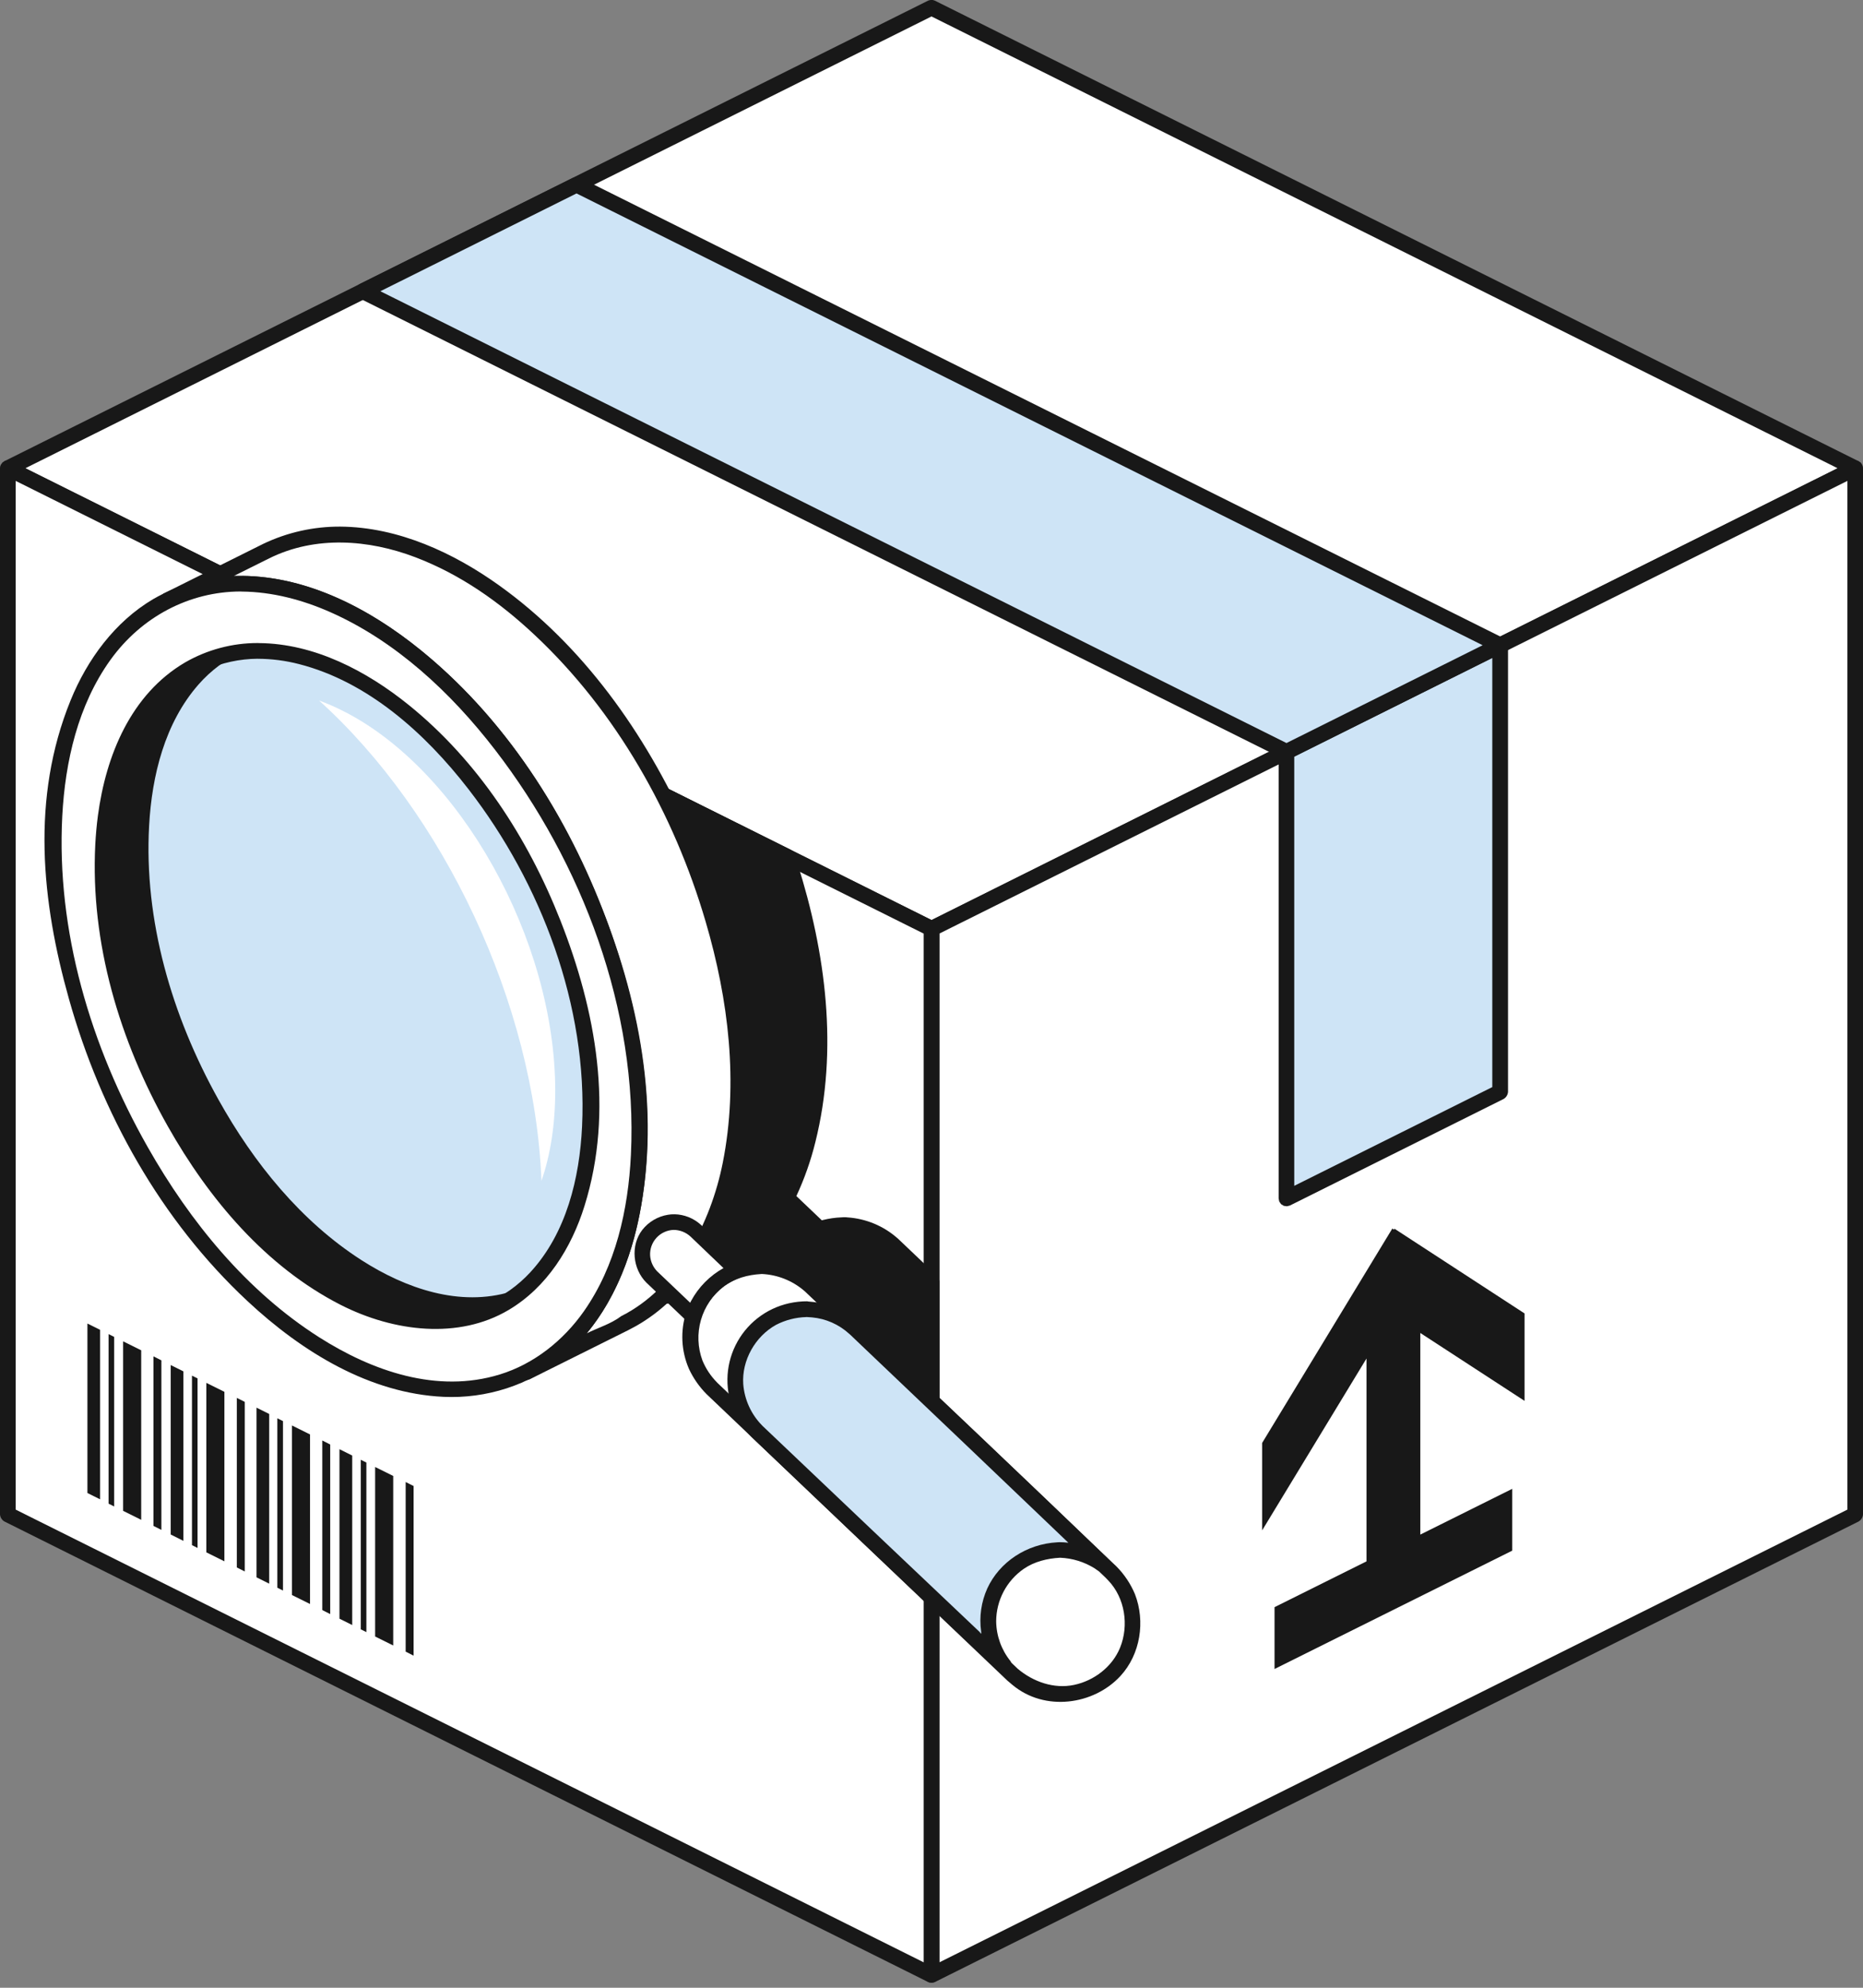
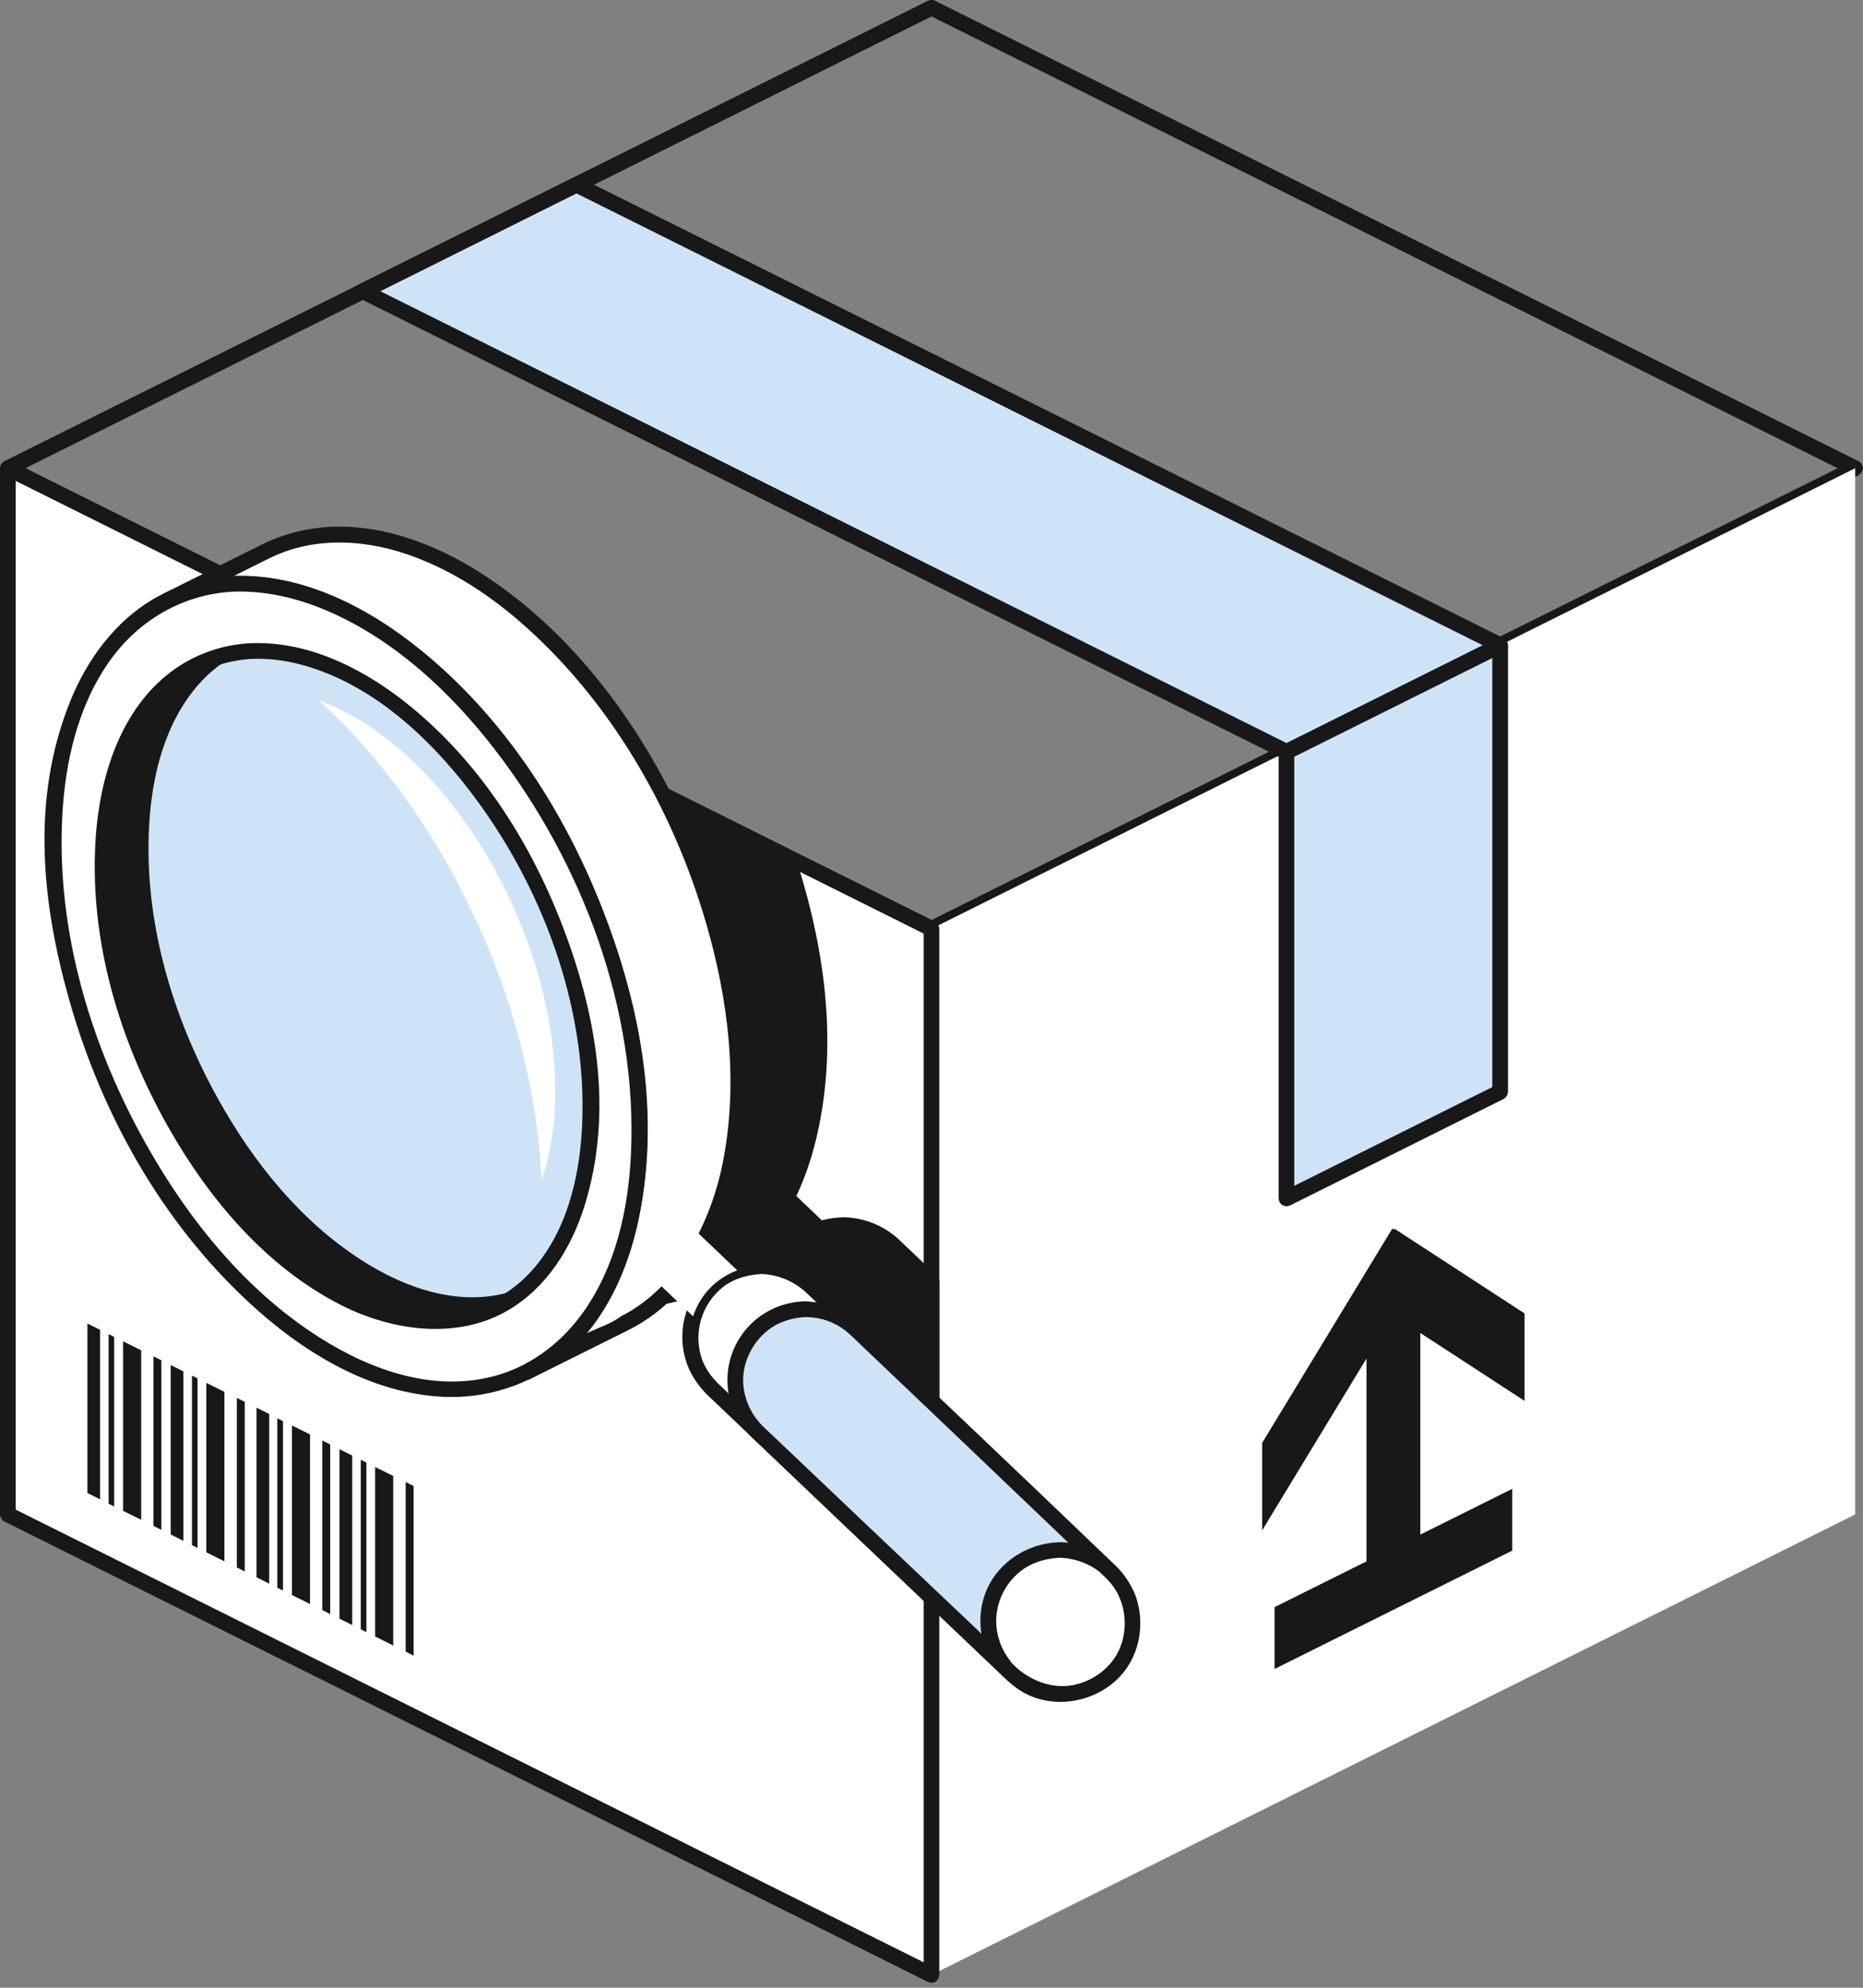
<svg xmlns="http://www.w3.org/2000/svg" width="150" height="160" viewBox="0 0 150 160" fill="none">
  <rect x="0" y="0" width="150" height="160" fill="#808080" stroke="none" />
  <g clip-path="url(#clip0_279_1134)">
-     <path fill-rule="evenodd" clip-rule="evenodd" d="M75 0.621L149.369 37.69L75 74.759L0.631 37.69L75 0.621Z" fill="white" />
    <path fill-rule="evenodd" clip-rule="evenodd" d="M75.282 0.058L149.651 37.127L149.835 37.266C150.032 37.588 150.1 37.911 149.651 38.253L75.282 75.322C75.193 75.36 75.097 75.38 75 75.38C74.903 75.38 74.807 75.36 74.719 75.322L0.35 38.253C-0.013 37.98 -0.176 37.524 0.35 37.124L74.719 0.055C74.838 0.006 74.968 -0.013 75.097 -0.003L75.282 0.055V0.058ZM2.042 37.69L75 74.056L147.958 37.69L75 1.324L2.042 37.69Z" fill="#181818" />
    <path fill-rule="evenodd" clip-rule="evenodd" d="M149.369 37.69L75 74.758V158.97L149.369 121.903V37.69Z" fill="white" />
-     <path fill-rule="evenodd" clip-rule="evenodd" d="M149.586 37.098L149.803 37.231L149.948 37.44L150 37.69V121.905C149.991 122.019 149.954 122.13 149.894 122.228C149.833 122.326 149.75 122.408 149.651 122.468L75.282 159.537L75.036 159.601L74.783 159.564L74.567 159.43L74.421 159.222L74.369 158.974V74.77C74.378 74.655 74.415 74.544 74.475 74.446C74.536 74.348 74.62 74.266 74.719 74.207L149.086 37.127L149.334 37.06L149.586 37.098ZM75.638 75.147V157.953L148.745 121.513V38.708L75.631 75.147H75.638Z" fill="#181818" />
    <path fill-rule="evenodd" clip-rule="evenodd" d="M0.631 37.69L75 74.758V158.97L0.631 121.903V37.69Z" fill="white" />
    <path fill-rule="evenodd" clip-rule="evenodd" d="M0.914 37.127L75.281 74.196L75.466 74.334C75.558 74.458 75.614 74.605 75.628 74.759V158.97L75.576 159.219L75.43 159.427L75.214 159.561L74.961 159.598L74.715 159.533L0.346 122.464C0.248 122.405 0.166 122.323 0.106 122.226C0.046 122.129 0.009 122.019 0 121.905V37.69L0.052 37.44L0.197 37.231L0.414 37.098L0.667 37.06L0.914 37.127ZM1.262 121.513L74.369 157.953V75.147L1.262 38.708V121.513Z" fill="#181818" />
    <path fill-rule="evenodd" clip-rule="evenodd" d="M21.359 48.025L63.371 68.962C65.008 73.893 65.934 79.011 65.934 83.943C65.934 88.874 65 93.11 63.345 96.413L66 98.941C66.181 98.877 66.366 98.82 66.552 98.78C67.022 98.682 67.499 98.628 67.979 98.619C68.617 98.664 68.788 98.646 69.405 98.811C70.105 98.995 70.764 99.311 71.346 99.74C71.539 99.882 71.714 100.048 71.897 100.201L75 103.155V118.963L63.976 108.468C63.814 108.292 63.638 108.126 63.49 107.941C62.904 107.206 62.504 106.342 62.325 105.42C62.145 104.499 62.191 103.548 62.46 102.648L60.372 100.661C56.047 105.058 49.584 106.002 42.369 102.405C29.355 95.921 18.793 77.119 18.793 60.446C18.793 55.513 19.717 51.318 21.355 48.025H21.359Z" fill="#181818" />
    <path fill-rule="evenodd" clip-rule="evenodd" d="M21.638 47.458L63.652 68.399L63.848 68.551C63.888 68.622 63.934 68.691 63.969 68.765C63.969 68.765 64.047 68.996 64.047 68.999C64.097 69.16 64.149 69.31 64.198 69.467C66.503 76.726 67.499 84.501 65.654 91.912C65.286 93.412 64.772 94.874 64.12 96.275L66.17 98.227L66.251 98.204C66.748 98.08 67.258 98.007 67.77 97.988L67.951 97.978C68.049 97.974 68.147 97.979 68.244 97.993C69.724 98.092 71.13 98.677 72.243 99.654L72.32 99.721L75.437 102.687L75.583 102.895L75.633 103.142V118.95L75.586 119.189C75.369 119.512 75.081 119.733 74.565 119.405L63.528 108.897C63.025 108.389 62.598 107.81 62.262 107.179C61.597 105.835 61.415 104.304 61.748 102.842L60.372 101.532L60.278 101.619C57.366 104.281 53.33 105.591 49.184 105.149C44.146 104.611 39.547 101.956 35.715 98.696C29.968 93.818 25.638 87.385 22.607 80.449C19.256 72.783 17.443 64.318 18.405 56.178C18.746 53.291 19.477 50.411 20.749 47.821C20.803 47.721 20.867 47.628 20.94 47.542L21.154 47.419L21.398 47.387L21.638 47.453V47.458ZM21.638 48.91C19.401 53.858 19.081 59.527 19.696 65.013C20.749 74.556 24.625 83.783 30.537 91.4C34.463 96.459 39.448 100.951 45.424 103.014C48.41 104.044 51.725 104.373 54.772 103.421C56.73 102.793 58.504 101.697 59.939 100.227L60.139 100.09C60.217 100.066 60.297 100.049 60.379 100.04C60.602 100.04 60.646 100.1 60.824 100.214L62.911 102.201C62.99 102.3 63.044 102.416 63.07 102.54C63.095 102.663 63.091 102.791 63.058 102.913C63.024 103.024 62.996 103.137 62.974 103.252C62.804 104.056 62.829 104.889 63.049 105.681C63.269 106.473 63.676 107.201 64.236 107.804L64.448 108.025L74.392 117.49V103.411L71.497 100.656L71.403 100.575C70.583 99.861 69.587 99.351 68.49 99.267L68.005 99.237C67.407 99.25 66.814 99.35 66.244 99.533L66.016 99.57C65.862 99.553 65.717 99.493 65.596 99.396L62.913 96.868L62.764 96.649L62.718 96.389C62.864 95.818 63.23 95.207 63.482 94.567C65.388 89.763 65.617 84.404 65.028 79.229C64.635 75.891 63.907 72.6 62.853 69.407L21.649 48.869L21.631 48.908L21.638 48.91Z" fill="#181818" />
    <path fill-rule="evenodd" clip-rule="evenodd" d="M120.788 51.938L103.581 60.514V96.47L120.788 87.894V51.938Z" fill="#CEE4F6" />
    <path fill-rule="evenodd" clip-rule="evenodd" d="M121.005 51.346L121.222 51.48L121.367 51.688L121.419 51.936V87.894C121.409 88.008 121.373 88.119 121.312 88.217C121.251 88.315 121.168 88.397 121.069 88.457L103.862 97.034L103.616 97.098L103.364 97.061L103.147 96.927L103.001 96.719L102.95 96.471V60.513C102.959 60.398 102.995 60.288 103.056 60.19C103.116 60.092 103.199 60.01 103.298 59.95L120.505 51.373L120.752 51.309L121.005 51.346ZM104.207 60.902V95.451L120.152 87.503V52.954L104.207 60.902Z" fill="#181818" />
    <path fill-rule="evenodd" clip-rule="evenodd" d="M114.356 107.295L122.749 112.76V105.722L112.278 98.903L112.235 98.976L112.102 98.891L101.62 116.149V123.161L101.631 123.169L110.024 109.35V125.679L102.62 129.365V134.342L121.759 124.816V119.84L114.356 123.524V107.295Z" fill="#181818" />
    <path fill-rule="evenodd" clip-rule="evenodd" d="M42.354 110.465L50.306 106.501C55.853 103.736 59.424 96.882 59.424 87.188C59.424 70.513 48.862 51.712 35.854 45.228C30.409 42.514 25.393 42.379 21.401 44.374L13.45 48.347C17.442 46.357 22.458 46.486 27.903 49.199C40.911 55.676 51.472 74.48 51.472 91.151C51.472 100.846 47.901 107.7 42.354 110.465Z" fill="white" />
    <path fill-rule="evenodd" clip-rule="evenodd" d="M27.408 42.389C32.084 42.426 36.542 44.513 40.175 47.111C46.942 51.95 51.937 59.018 55.358 66.618C59.296 75.369 61.419 85.186 59.272 94.616C59.178 95.029 59.074 95.439 58.961 95.847C57.733 100.259 55.239 104.461 51.194 106.744C51.002 106.852 50.827 106.945 50.589 107.066L42.638 111.028L42.395 111.097L42.142 111.06L41.927 110.926L41.78 110.718L41.728 110.468C41.82 109.984 42.409 109.747 42.861 109.476C47.01 107.008 49.345 102.107 50.248 97.558C51.866 89.419 50.227 80.845 47.133 73.162C43.634 64.474 38.071 56.339 30.337 51.316C25.691 48.294 19.903 46.343 14.545 48.533C14.173 48.685 13.736 48.903 13.736 48.903L13.455 48.969C13.034 48.886 12.943 48.738 12.879 48.598C12.751 48.314 12.879 48.006 13.171 47.777C15.837 46.447 18.503 45.118 21.168 43.789C23.114 42.854 25.248 42.376 27.408 42.389ZM19.515 46.354C25.243 46.412 30.549 49.44 34.765 53.077C41.667 59.033 46.532 67.148 49.425 75.72C51.723 82.531 52.856 89.811 51.633 97C51 100.722 49.663 104.377 47.264 107.294L47.236 107.327C48.163 106.865 49.193 106.566 50.018 105.94C54.537 103.669 57.228 98.459 58.194 93.592C59.469 87.173 58.667 80.486 56.817 74.193C54.259 65.471 49.587 57.236 43.042 51.106C40.243 48.478 37.081 46.235 33.422 44.847C29.688 43.429 25.404 43.097 21.683 44.939L18.825 46.362C19.055 46.362 19.285 46.352 19.515 46.362V46.354Z" fill="#181818" />
    <path fill-rule="evenodd" clip-rule="evenodd" d="M20.217 52.406C13.194 52.743 8.265 59.218 8.265 69.615C8.265 83.505 17.064 99.168 27.903 104.571C34.262 107.74 39.92 106.677 43.51 102.449C41.149 102.562 38.551 101.982 35.825 100.622C24.987 95.219 16.181 79.556 16.181 65.666C16.181 59.926 17.683 55.382 20.21 52.406H20.217Z" fill="#181818" />
    <path fill-rule="evenodd" clip-rule="evenodd" d="M43.931 101.981C44.316 102.486 44.17 102.649 43.948 102.908C42.658 104.391 41.021 105.534 39.183 106.237C37.345 106.94 35.362 107.182 33.408 106.941C27.657 106.259 22.618 102.466 18.704 98.021C14.112 92.804 10.842 86.46 9.042 79.765C7.376 73.573 6.777 67.002 9.063 60.778C10.155 57.818 12.041 55.053 14.79 53.394C16.415 52.427 18.254 51.873 20.144 51.781C20.319 51.781 20.489 51.838 20.63 51.943C20.867 52.152 20.885 52.501 20.694 52.82C20.503 53.139 20.133 53.519 19.863 53.915C17.353 57.616 16.691 62.312 16.832 66.714C17.155 76.946 21.626 87.115 28.634 94.406C31.223 97.101 34.251 99.44 37.756 100.8C39.571 101.503 41.516 101.916 43.477 101.828L43.717 101.863L43.926 101.987L43.931 101.981ZM18.804 53.201C16.45 53.664 14.326 54.916 12.785 56.75C10.272 59.703 9.251 63.636 8.976 67.411C8.346 76.037 11.206 84.816 15.856 92.117C19.215 97.387 23.647 102.192 29.474 104.597C32.123 105.689 35.113 106.198 37.969 105.376C39.492 104.932 40.889 104.14 42.052 103.063C36.431 102.678 31.405 99.151 27.56 95.095C21.411 88.605 17.366 80.107 16.002 71.279C15.031 65.059 15.372 58.311 18.822 53.212C18.822 53.212 18.853 53.201 18.804 53.212V53.201Z" fill="#181818" />
    <path fill-rule="evenodd" clip-rule="evenodd" d="M30.961 52.702C20.124 47.303 11.327 54.235 11.327 68.174C11.327 82.112 20.124 97.813 30.961 103.213C41.797 108.614 50.592 101.683 50.592 87.744C50.592 73.805 41.796 58.105 30.961 52.702Z" fill="#CEE4F6" />
    <path fill-rule="evenodd" clip-rule="evenodd" d="M23.935 50.241C28.374 50.27 32.56 52.46 35.968 55.214C41.265 59.497 45.191 65.391 47.82 71.714C50.67 78.557 52.176 86.106 50.68 93.457C49.824 97.666 47.824 101.818 43.947 104.104C41.926 105.268 39.604 105.807 37.275 105.654C32.241 105.36 27.728 102.487 24.176 99.153C17.172 92.578 12.688 83.404 11.181 74.058C10.4 69.195 10.431 64.088 12.052 59.508C13.146 56.42 15.091 53.539 17.926 51.843C19.746 50.776 21.824 50.222 23.935 50.241ZM23.824 51.499C22.338 51.513 20.872 51.84 19.523 52.458C18.173 53.077 16.97 53.973 15.992 55.088C13.259 58.198 12.23 62.445 12.007 66.451C11.583 74.081 13.824 81.757 17.591 88.515C20.439 93.62 24.238 98.309 29.11 101.436C32.678 103.726 37.039 105.222 41.154 103.967C43.125 103.34 44.869 102.152 46.17 100.548C48.739 97.438 49.73 93.289 49.926 89.313C50.303 81.796 48.1 74.215 44.414 67.549C41.663 62.56 37.987 57.963 33.293 54.796C30.521 52.93 27.346 51.536 23.982 51.499H23.824Z" fill="#181818" />
    <path fill-rule="evenodd" clip-rule="evenodd" d="M27.903 49.192C14.887 42.703 4.332 50.981 4.332 67.654C4.332 84.327 14.887 103.129 27.903 109.614C40.919 116.099 51.472 107.825 51.472 91.152C51.472 74.479 40.911 55.677 27.903 49.192ZM27.903 54.235C17.061 48.832 8.265 55.724 8.265 69.616C8.265 83.508 17.065 99.169 27.903 104.571C38.741 109.974 47.539 103.081 47.539 89.191C47.539 75.3 38.739 59.64 27.903 54.235Z" fill="white" />
    <path fill-rule="evenodd" clip-rule="evenodd" d="M19.469 46.354C24.747 46.401 29.759 49.01 33.833 52.3C40.233 57.462 44.946 64.56 48.107 72.207C51.456 80.287 53.215 89.208 51.471 97.87C50.6 102.2 48.72 106.434 45.267 109.304C42.634 111.495 39.158 112.596 35.702 112.435C29.822 112.161 24.375 108.886 19.914 104.718C12.956 98.23 8.131 89.579 5.55 80.404C3.353 72.598 2.475 64.253 5.686 56.368C7.027 53.073 9.254 50.048 12.32 48.232C14.49 46.975 16.96 46.327 19.469 46.354ZM19.331 47.611C15.272 47.63 11.403 49.613 8.874 53.141C6.285 56.762 5.249 61.274 5.014 65.679C4.529 74.918 7.28 84.199 11.888 92.323C15.315 98.37 19.869 103.926 25.684 107.633C29.992 110.375 35.197 112.183 40.236 110.636C42.987 109.794 45.357 107.904 47.006 105.557C49.576 101.901 50.586 97.365 50.799 92.942C51.361 81.281 46.88 69.467 39.862 60.358C36.291 55.722 31.848 51.599 26.594 49.273C24.346 48.28 21.929 47.64 19.474 47.617L19.331 47.611ZM20.874 51.765C25.314 51.803 29.526 54.012 32.906 56.743C38.461 61.229 42.49 67.413 45.123 74.095C47.985 81.362 49.453 89.392 47.065 97.057C46.021 100.429 44.032 103.626 40.938 105.452C36.948 107.813 31.739 107.226 27.424 105.031C21.404 101.956 16.822 96.523 13.508 90.653C9.624 83.767 7.268 75.897 7.671 67.983C7.712 67.207 7.78 66.433 7.882 65.663C8.529 60.793 10.548 55.872 14.911 53.316C16.688 52.294 18.704 51.757 20.755 51.76L20.874 51.765ZM20.759 53.023C19.301 53.033 17.862 53.344 16.532 53.937C15.202 54.53 14.009 55.392 13.03 56.468C10.709 59.029 9.592 62.458 9.147 65.762C8.267 72.245 9.632 78.941 12.171 85.035C14.437 90.49 17.694 95.58 21.982 99.598C25.65 103.035 30.268 105.816 35.089 105.783C36.52 105.769 37.933 105.463 39.241 104.883C40.549 104.304 41.724 103.464 42.694 102.414C45.607 99.258 46.666 94.825 46.865 90.677C47.331 80.967 43.56 71.075 37.726 63.532C34.176 58.943 29.568 54.865 24.084 53.457C22.999 53.175 21.883 53.031 20.762 53.026L20.759 53.023Z" fill="#181818" />
    <path fill-rule="evenodd" clip-rule="evenodd" d="M43.595 95.054C44.312 92.983 44.704 90.538 44.704 87.795C44.704 75.623 37.021 61.91 27.552 57.193C26.947 56.888 26.324 56.618 25.688 56.387C35.686 65.402 43.042 80.778 43.595 95.054Z" fill="white" />
    <path d="M61.34 101.918C61.976 101.963 62.149 101.944 62.764 102.108C63.464 102.293 64.123 102.609 64.705 103.037C64.898 103.179 65.073 103.346 65.257 103.5L89.445 126.531C89.607 126.706 89.781 126.873 89.93 127.058C90.676 128.003 91.112 129.155 91.177 130.356C91.243 131.556 90.936 132.748 90.298 133.769C88.993 135.777 86.356 136.813 84.008 136.188C83.543 136.066 83.095 135.885 82.676 135.649C82.115 135.337 82.008 135.207 81.519 134.798L57.33 111.769C57.168 111.593 56.993 111.427 56.845 111.242C56.235 110.494 55.824 109.606 55.651 108.658C55.478 107.71 55.548 106.734 55.855 105.821C56.162 104.907 56.695 104.086 57.406 103.433C58.116 102.78 58.981 102.316 59.919 102.086C60.389 101.987 60.867 101.933 61.348 101.924L61.34 101.918Z" fill="white" />
    <path fill-rule="evenodd" clip-rule="evenodd" d="M61.383 101.291C62.932 101.374 64.41 101.963 65.59 102.965L65.67 103.033L89.893 126.089C90.528 126.731 91.034 127.489 91.382 128.322C92.226 130.504 91.828 133.145 90.218 134.9C88.074 137.234 84.129 137.804 81.519 135.624C81.338 135.473 81.1 135.269 81.1 135.269L56.882 112.212C56.3 111.624 55.824 110.941 55.474 110.192C54.845 108.747 54.766 107.123 55.252 105.624C56.011 103.365 58.126 101.591 60.556 101.343C60.831 101.31 61.107 101.293 61.383 101.291ZM61.285 102.551C60.212 102.611 59.147 102.899 58.272 103.549C57.388 104.231 56.745 105.177 56.436 106.248C56.128 107.319 56.17 108.461 56.556 109.507C56.827 110.165 57.224 110.765 57.726 111.271L57.78 111.328L81.945 134.326C83.192 135.376 84.857 135.963 86.475 135.624C88.094 135.285 89.558 134.164 90.184 132.624C90.911 130.833 90.579 128.627 89.234 127.218L88.997 126.973L64.828 103.967L64.734 103.886C63.788 103.079 62.599 102.608 61.354 102.548L61.285 102.551Z" fill="#181818" />
    <path d="M55.807 105.96L52.473 102.786C51.578 101.903 51.448 100.387 52.188 99.398C52.606 98.854 53.221 98.493 53.901 98.392L54.078 98.374C54.735 98.334 55.383 98.544 55.892 98.961C55.952 99.011 55.966 99.026 56.024 99.079L59.361 102.255C58.547 102.554 57.811 103.029 57.204 103.646C56.597 104.263 56.135 105.007 55.851 105.823L55.807 105.96Z" fill="white" />
-     <path fill-rule="evenodd" clip-rule="evenodd" d="M54.304 97.74C55.082 97.755 55.829 98.049 56.408 98.568L56.464 98.619L59.804 101.8C59.868 101.857 59.918 101.929 59.948 102.008C60.11 102.38 59.835 102.739 59.383 102.923C58.684 103.215 58.057 103.654 57.545 104.211C57.034 104.768 56.649 105.43 56.419 106.149C56.419 106.149 55.934 106.914 55.38 106.419L52.04 103.239C50.943 102.146 50.746 100.25 51.717 98.994C52.227 98.346 52.962 97.913 53.777 97.781C53.954 97.749 54.134 97.736 54.314 97.743L54.304 97.74ZM54.234 98.998C53.972 99.008 53.714 99.069 53.476 99.18C53.238 99.29 53.025 99.447 52.849 99.641C52.673 99.835 52.538 100.062 52.451 100.309C52.365 100.556 52.329 100.818 52.346 101.079C52.382 101.552 52.583 101.996 52.914 102.336L55.568 104.862C55.603 104.791 55.603 104.791 55.644 104.715C56.242 103.604 57.148 102.687 58.252 102.073L55.6 99.537C55.231 99.195 54.747 99.003 54.243 98.998H54.234Z" fill="#181818" />
    <path d="M80.841 134.079C80.994 134.265 60.963 115.233 60.963 115.233C60.801 115.058 60.626 114.891 60.477 114.706C59.867 113.959 59.457 113.07 59.284 112.122C59.111 111.174 59.181 110.198 59.488 109.285C59.795 108.371 60.328 107.55 61.039 106.897C61.749 106.244 62.614 105.781 63.552 105.55C64.022 105.451 64.5 105.397 64.981 105.389C65.617 105.434 65.79 105.414 66.405 105.579C67.105 105.764 67.763 106.079 68.346 106.508C68.539 106.65 68.714 106.816 68.898 106.97C68.898 106.97 88.906 126.023 88.714 125.88C88.131 125.451 87.472 125.136 86.772 124.952C86.15 124.791 85.984 124.806 85.348 124.76C84.868 124.769 84.389 124.823 83.919 124.922C82.981 125.153 82.117 125.617 81.407 126.27C80.697 126.923 80.163 127.744 79.857 128.658C79.55 129.571 79.48 130.547 79.653 131.495C79.825 132.443 80.235 133.332 80.845 134.079H80.841Z" fill="#CEE4F6" />
    <path fill-rule="evenodd" clip-rule="evenodd" d="M65.016 104.756C66.385 104.849 67.78 105.239 68.856 106.111C69.074 106.288 69.307 106.496 69.307 106.496C75.877 112.753 82.497 118.962 89.048 125.323C89.133 125.405 89.246 125.542 89.246 125.542C89.283 125.589 89.311 125.642 89.327 125.699C89.343 125.757 89.348 125.817 89.341 125.876C89.333 126.018 89.284 126.155 89.201 126.271C89.126 126.357 89.03 126.423 88.922 126.461C88.814 126.5 88.698 126.511 88.586 126.492C88.586 126.492 88.54 126.519 88.322 126.373C88.192 126.284 88.194 126.281 88.136 126.242C87.302 125.721 86.346 125.426 85.362 125.387H85.343C84.32 125.444 83.286 125.694 82.443 126.271C81.755 126.744 81.193 127.377 80.803 128.114C80.414 128.852 80.209 129.672 80.207 130.505C80.221 131.669 80.625 132.794 81.354 133.703C81.452 133.855 81.492 134.037 81.468 134.216C81.432 134.353 81.352 134.475 81.241 134.565C81.13 134.654 80.993 134.705 80.851 134.711C80.732 134.713 80.616 134.68 80.516 134.616C80.516 134.616 80.29 134.424 80.102 134.249C73.563 128.108 67.05 121.88 60.523 115.678C59.964 115.111 59.502 114.457 59.155 113.742C58.758 112.885 58.557 111.95 58.569 111.005C58.581 110.061 58.804 109.131 59.223 108.284C59.642 107.437 60.245 106.693 60.99 106.109C61.734 105.524 62.6 105.113 63.524 104.906C64.015 104.796 64.517 104.742 65.021 104.744L65.016 104.756ZM64.917 106.015C64.067 106.038 63.232 106.253 62.477 106.644C60.801 107.578 59.715 109.501 59.843 111.411C59.941 112.663 60.477 113.84 61.359 114.736L61.413 114.792C67.238 120.332 73.067 125.863 78.9 131.386C78.9 131.386 79.045 131.675 78.995 131.312C78.832 130.136 79.005 128.938 79.493 127.855C80.476 125.721 82.671 124.277 85.123 124.145L85.304 124.135C85.543 124.137 85.782 124.151 86.019 124.179C80.47 118.872 74.9 113.561 69.307 108.246L68.463 107.44L68.367 107.357C67.54 106.603 66.488 106.14 65.372 106.04L64.963 106.012H64.912L64.917 106.015Z" fill="#181818" />
    <path fill-rule="evenodd" clip-rule="evenodd" d="M8.06 107.043V120.685L7.039 120.177V106.535L8.06 107.043ZM9.193 107.611V121.26L8.743 121.035V107.387L9.193 107.611ZM22.785 114.386V128.028L22.33 127.801V114.162L22.779 114.386H22.785ZM15.906 110.957V124.599L15.457 124.374V110.729L15.906 110.953V110.957ZM29.499 117.732V131.374L29.049 131.151V117.501L29.499 117.725V117.732ZM12.994 109.505V123.147L12.356 122.824V109.177L12.994 109.5V109.505ZM26.586 116.28V129.922L25.948 129.599V115.949L26.586 116.272V116.28ZM19.707 112.85V126.492L19.068 126.17V112.52L19.707 112.842V112.85ZM33.3 119.625V133.267L32.662 132.945V119.292L33.3 119.614V119.625ZM21.675 113.831V127.475L20.654 126.965V113.307L21.675 113.815V113.831ZM14.767 110.387V124.029L13.745 123.518V109.877L14.767 110.387ZM28.359 117.162V130.804L27.332 130.293V116.649L28.353 117.159L28.359 117.162ZM11.369 108.693V122.335L9.913 121.613V107.968L11.369 108.69V108.693ZM24.961 115.468V129.11L23.505 128.388V114.739L24.961 115.462V115.468ZM18.068 112.033V125.675L16.612 124.952V111.31L18.068 112.033ZM31.66 118.808V132.45L30.204 131.727V118.082L31.66 118.804V118.808Z" fill="#181818" />
    <path fill-rule="evenodd" clip-rule="evenodd" d="M120.788 51.936L46.419 14.867L29.212 23.444L103.581 60.513L120.788 51.936Z" fill="#CEE4F6" />
    <path fill-rule="evenodd" clip-rule="evenodd" d="M46.516 14.246L46.701 14.306L121.07 51.373C121.435 51.651 121.583 52.112 121.07 52.502L103.863 61.076C103.773 61.114 103.677 61.134 103.58 61.134C103.483 61.134 103.387 61.114 103.298 61.076L28.931 24.007C28.568 23.734 28.405 23.279 28.931 22.878L46.136 14.312L46.322 14.252L46.516 14.246ZM30.623 23.441L103.581 59.81L119.377 51.936L46.419 15.57L30.623 23.444V23.441Z" fill="#181818" />
  </g>
  <defs>
    <clipPath id="clip0_279_1134">
      <rect width="150" height="159.6" fill="white" />
    </clipPath>
  </defs>
</svg>